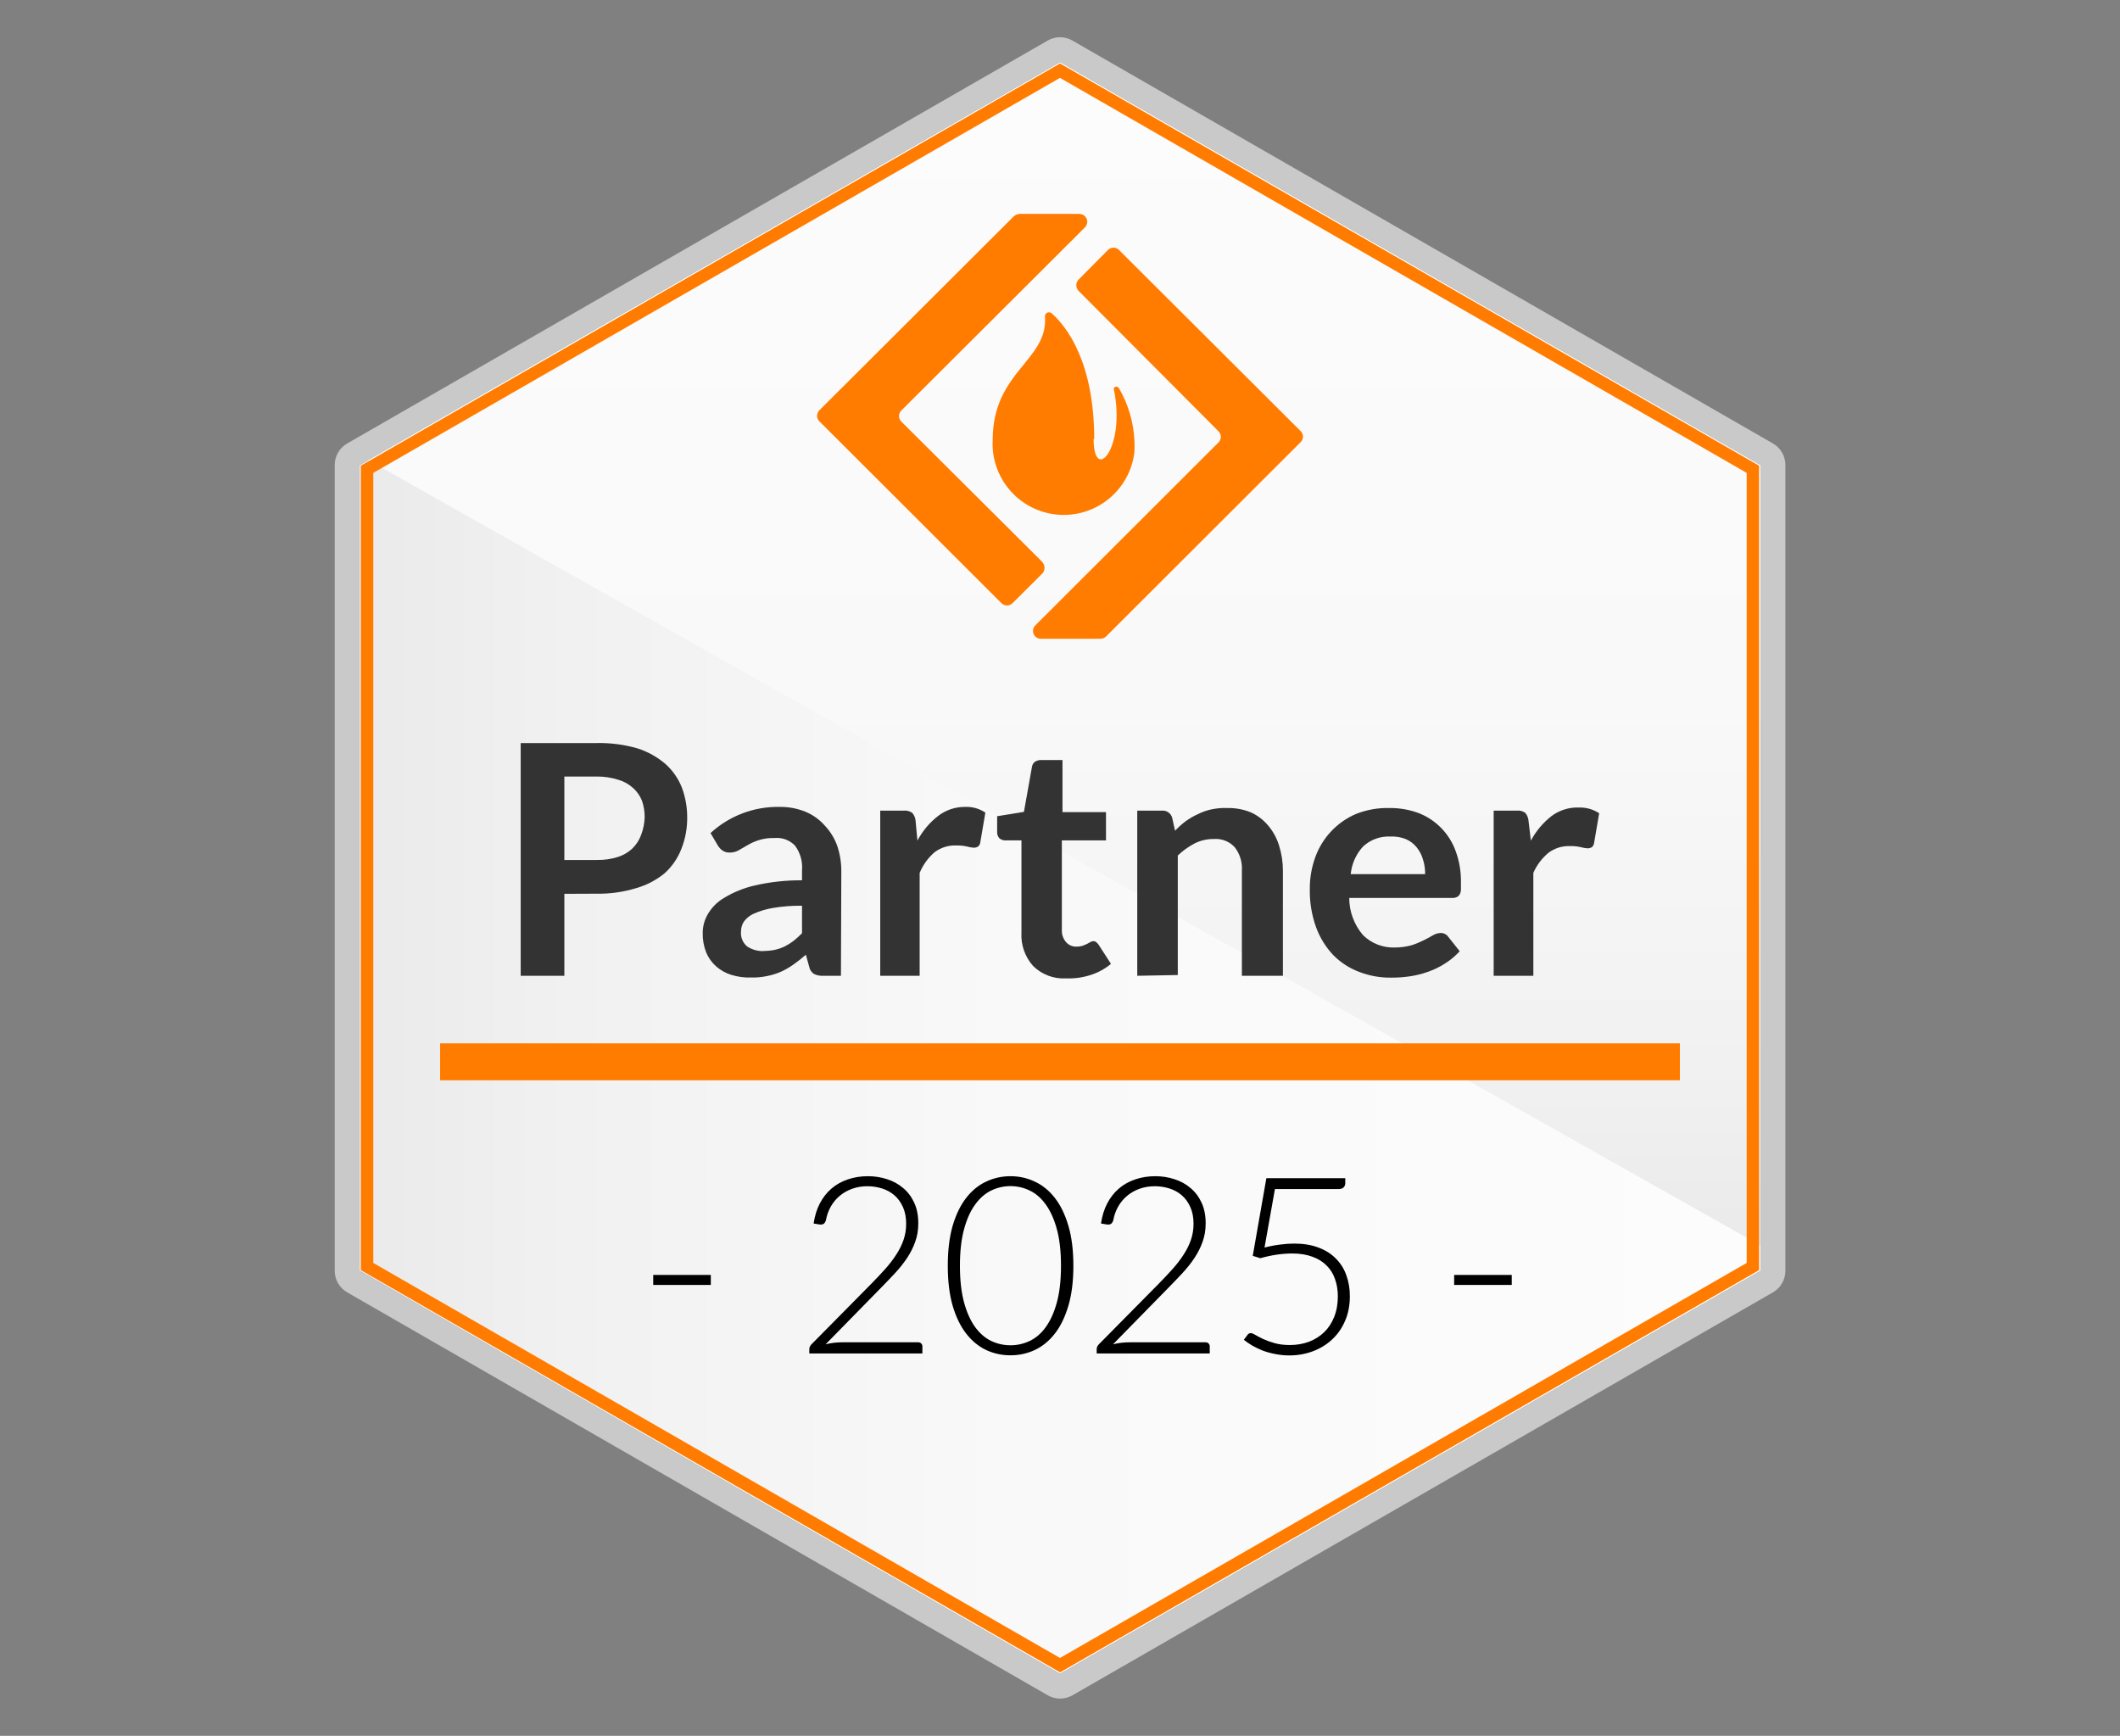
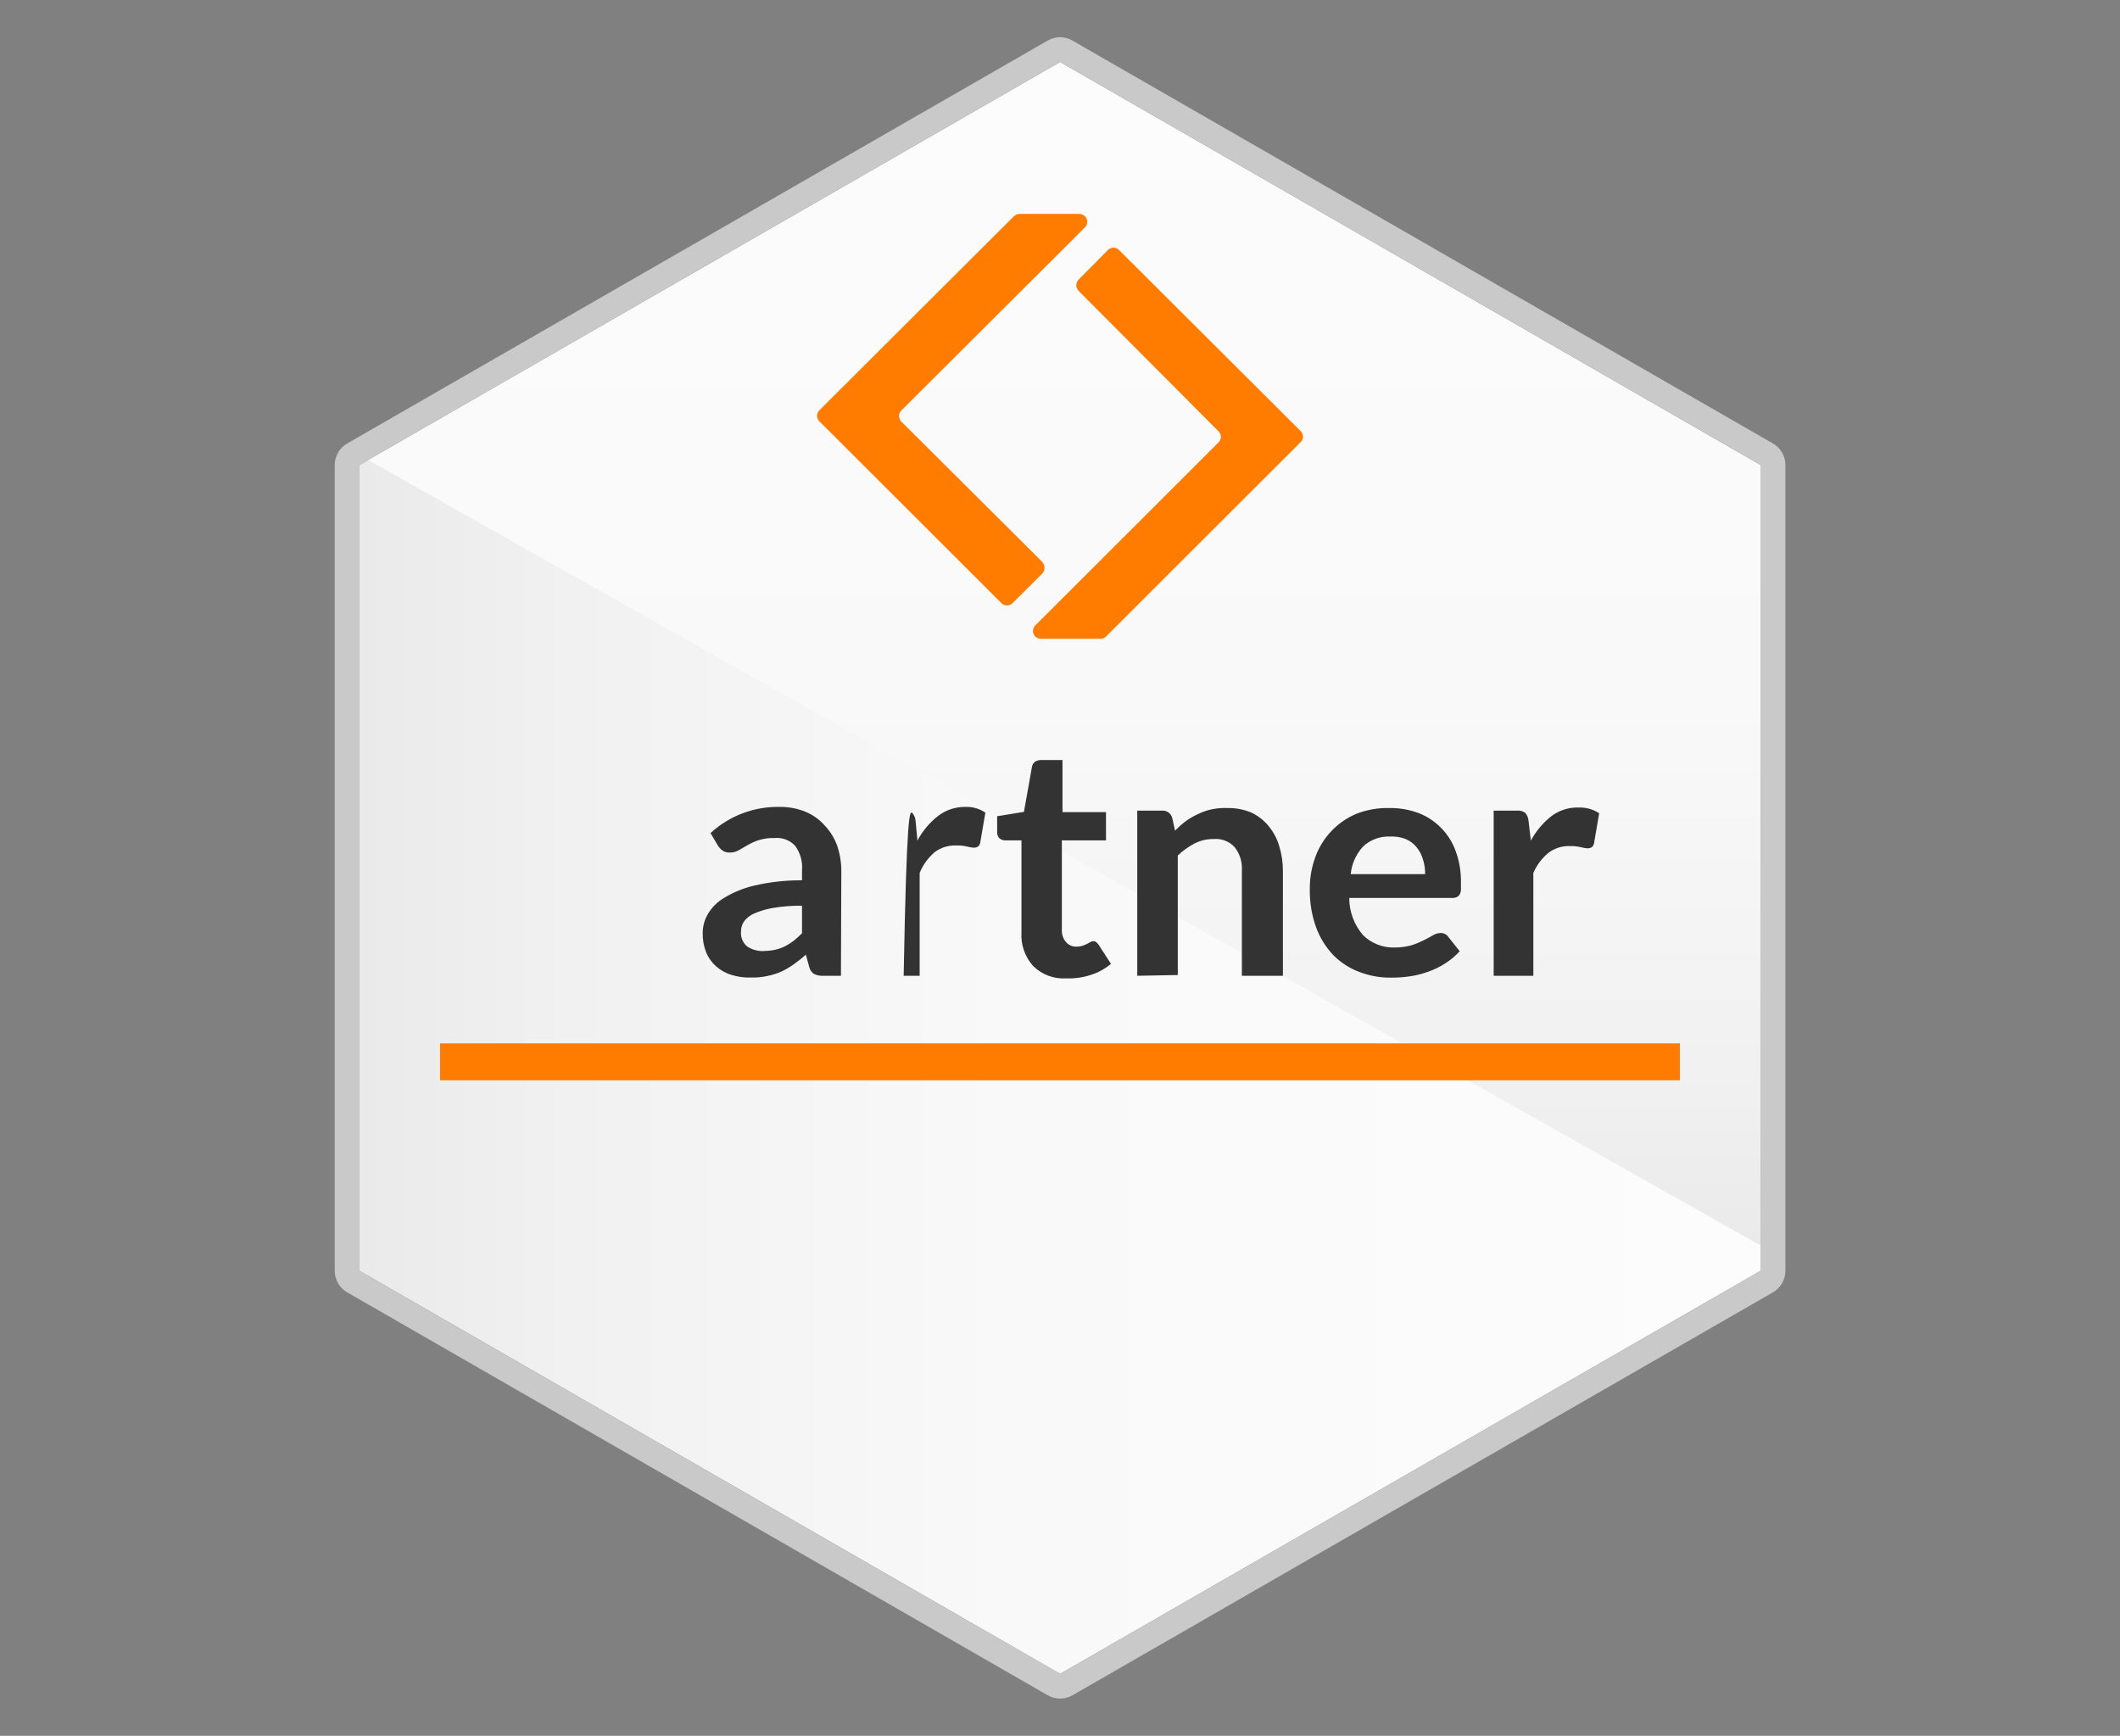
<svg xmlns="http://www.w3.org/2000/svg" width="171" height="140" viewBox="0 0 171 140" fill="none">
  <rect x="0" y="0" width="171" height="140" fill="#808080" stroke="none" />
  <g clip-path="url(#clip0_11001_18667)">
    <path d="M142 100.37L29.77 37.06L29 37.5V102.5L85.51 135L142 102.5V100.37Z" fill="url(#paint0_linear_11001_18667)" />
    <path d="M29.689 37.1L141.999 100.45V37.5L85.51 5L29.689 37.1Z" fill="url(#paint1_linear_11001_18667)" />
    <path fill-rule="evenodd" clip-rule="evenodd" d="M84.07 45.32L72.7 34C72.582 33.882 72.516 33.722 72.516 33.555C72.516 33.388 72.582 33.228 72.7 33.11L87.51 18.34C87.57 18.281 87.618 18.211 87.65 18.134C87.683 18.057 87.699 17.974 87.699 17.89C87.699 17.806 87.683 17.723 87.65 17.646C87.618 17.569 87.57 17.499 87.51 17.44C87.391 17.325 87.235 17.258 87.07 17.25H82.24C82.07 17.262 81.909 17.329 81.78 17.44L66.09 33.09C65.972 33.208 65.906 33.368 65.906 33.535C65.906 33.702 65.972 33.862 66.09 33.98L80.78 48.65C80.898 48.768 81.058 48.834 81.225 48.834C81.392 48.834 81.552 48.768 81.67 48.65L84.08 46.25C84.191 46.124 84.252 45.962 84.252 45.795C84.252 45.628 84.191 45.466 84.08 45.34" fill="#FF7C00" />
    <path fill-rule="evenodd" clip-rule="evenodd" d="M90.259 20.16C90.141 20.042 89.981 19.976 89.814 19.976C89.648 19.976 89.487 20.042 89.369 20.16L86.999 22.55C86.88 22.672 86.814 22.835 86.814 23.005C86.814 23.175 86.88 23.339 86.999 23.46L98.289 34.79C98.407 34.908 98.473 35.068 98.473 35.235C98.473 35.402 98.407 35.562 98.289 35.68L83.509 50.44C83.45 50.499 83.402 50.569 83.37 50.646C83.337 50.723 83.32 50.806 83.32 50.89C83.32 50.974 83.337 51.057 83.37 51.134C83.402 51.211 83.45 51.282 83.509 51.34C83.569 51.398 83.639 51.444 83.716 51.475C83.794 51.506 83.876 51.521 83.959 51.52H88.749C88.915 51.522 89.076 51.461 89.199 51.35L104.909 35.66C104.969 35.602 105.016 35.533 105.049 35.457C105.081 35.38 105.098 35.298 105.098 35.215C105.098 35.132 105.081 35.05 105.049 34.974C105.016 34.897 104.969 34.828 104.909 34.77L90.259 20.16Z" fill="#FF7C00" />
-     <path fill-rule="evenodd" clip-rule="evenodd" d="M88.261 35.44C88.261 29.19 86.031 26.34 84.851 25.29C84.787 25.227 84.701 25.191 84.611 25.191C84.521 25.191 84.435 25.227 84.371 25.29C84.341 25.326 84.318 25.367 84.305 25.412C84.291 25.457 84.286 25.504 84.291 25.55C84.531 29.09 80.071 29.96 80.071 35.48C79.99 36.967 80.491 38.427 81.467 39.552C82.444 40.677 83.819 41.378 85.302 41.508C86.786 41.638 88.262 41.186 89.418 40.248C90.575 39.31 91.322 37.959 91.501 36.48C91.523 36.147 91.523 35.813 91.501 35.48C91.423 34.015 90.998 32.589 90.261 31.32C90.151 31.1 89.811 31.17 89.841 31.39C90.841 36.12 88.211 39.08 88.211 35.39" fill="#FF7C00" />
-     <path d="M45.52 72.09V78.7H42V59.93H48.14C49.249 59.907 50.355 60.052 51.42 60.36C52.254 60.626 53.026 61.058 53.69 61.63C54.268 62.15 54.716 62.797 55 63.52C55.288 64.294 55.434 65.114 55.43 65.94C55.437 66.795 55.281 67.644 54.97 68.44C54.679 69.206 54.209 69.892 53.6 70.44C52.928 70.987 52.153 71.392 51.32 71.63C50.281 71.949 49.197 72.101 48.11 72.08L45.52 72.09ZM45.52 69.36H48.15C48.719 69.371 49.286 69.29 49.83 69.12C50.267 68.986 50.667 68.753 51 68.44C51.316 68.135 51.559 67.763 51.71 67.35C51.886 66.889 51.984 66.403 52 65.91C52.003 65.447 51.925 64.987 51.77 64.55C51.612 64.167 51.369 63.825 51.06 63.55C50.719 63.242 50.312 63.016 49.87 62.89C49.327 62.719 48.76 62.631 48.19 62.63H45.52V69.36Z" fill="#333333" />
    <path d="M67.831 78.7H66.391C66.143 78.714 65.895 78.666 65.671 78.56C65.572 78.5 65.486 78.42 65.419 78.325C65.352 78.231 65.305 78.124 65.281 78.01L65.001 77C64.683 77.283 64.349 77.547 64.001 77.79C63.687 78.016 63.352 78.21 63.001 78.37C62.641 78.527 62.266 78.644 61.881 78.72C61.453 78.811 61.017 78.851 60.581 78.84C60.046 78.858 59.512 78.787 59.001 78.63C58.542 78.493 58.119 78.257 57.761 77.94C57.413 77.632 57.139 77.249 56.961 76.82C56.764 76.317 56.669 75.78 56.681 75.24C56.682 74.717 56.82 74.203 57.081 73.75C57.398 73.2 57.853 72.741 58.401 72.42C59.162 71.958 59.993 71.621 60.861 71.42C62.116 71.13 63.402 70.989 64.691 71V70.21C64.754 69.498 64.555 68.786 64.131 68.21C63.921 67.988 63.664 67.816 63.378 67.709C63.092 67.601 62.785 67.561 62.481 67.59C62.037 67.574 61.594 67.635 61.171 67.77C60.857 67.874 60.555 68.011 60.271 68.18L59.561 68.59C59.34 68.711 59.092 68.769 58.841 68.76C58.642 68.769 58.445 68.713 58.281 68.6C58.127 68.492 57.997 68.352 57.901 68.19L57.311 67.19C58.827 65.796 60.822 65.04 62.881 65.08C63.596 65.069 64.307 65.202 64.971 65.47C65.57 65.719 66.103 66.102 66.531 66.59C66.974 67.058 67.314 67.613 67.531 68.22C67.755 68.887 67.867 69.587 67.861 70.29L67.831 78.7ZM61.571 76.7C61.88 76.7 62.188 76.67 62.491 76.61C62.763 76.55 63.028 76.46 63.281 76.34C63.53 76.215 63.768 76.068 63.991 75.9C64.236 75.703 64.469 75.493 64.691 75.27V73.05C63.904 73.04 63.117 73.1 62.341 73.23C61.818 73.319 61.308 73.47 60.821 73.68C60.499 73.819 60.22 74.04 60.011 74.32C59.852 74.557 59.769 74.835 59.771 75.12C59.747 75.349 59.781 75.58 59.868 75.793C59.955 76.005 60.094 76.194 60.271 76.34C60.657 76.591 61.11 76.72 61.571 76.71V76.7Z" fill="#333333" />
-     <path d="M71 78.7V65.38H72.89C73.134 65.353 73.38 65.417 73.58 65.56C73.736 65.735 73.831 65.956 73.85 66.19L74 67.8C74.409 67.02 74.982 66.338 75.68 65.8C76.303 65.325 77.067 65.072 77.85 65.08C78.429 65.054 79 65.216 79.48 65.54L79.07 67.94C79.057 68.067 78.996 68.185 78.9 68.27C78.796 68.337 78.674 68.372 78.55 68.37C78.371 68.36 78.193 68.33 78.02 68.28C77.722 68.21 77.416 68.18 77.11 68.19C76.492 68.168 75.885 68.359 75.39 68.73C74.861 69.183 74.446 69.756 74.18 70.4V78.7H71Z" fill="#333333" />
+     <path d="M71 78.7H72.89C73.134 65.353 73.38 65.417 73.58 65.56C73.736 65.735 73.831 65.956 73.85 66.19L74 67.8C74.409 67.02 74.982 66.338 75.68 65.8C76.303 65.325 77.067 65.072 77.85 65.08C78.429 65.054 79 65.216 79.48 65.54L79.07 67.94C79.057 68.067 78.996 68.185 78.9 68.27C78.796 68.337 78.674 68.372 78.55 68.37C78.371 68.36 78.193 68.33 78.02 68.28C77.722 68.21 77.416 68.18 77.11 68.19C76.492 68.168 75.885 68.359 75.39 68.73C74.861 69.183 74.446 69.756 74.18 70.4V78.7H71Z" fill="#333333" />
    <path d="M86.001 78.91C85.51 78.94 85.019 78.867 84.559 78.694C84.099 78.522 83.68 78.255 83.331 77.91C83.004 77.544 82.752 77.117 82.591 76.654C82.429 76.191 82.361 75.7 82.391 75.21V67.78H81.07C80.907 67.777 80.749 67.721 80.621 67.62C80.556 67.552 80.506 67.472 80.473 67.385C80.44 67.297 80.426 67.204 80.43 67.11V65.83L82.591 65.48L83.24 61.84C83.252 61.761 83.279 61.685 83.32 61.616C83.361 61.547 83.416 61.487 83.481 61.44C83.634 61.339 83.817 61.29 84.001 61.3H85.701V65.5H89.21V67.78H85.65V75C85.632 75.367 85.757 75.725 86.001 76C86.105 76.115 86.234 76.206 86.377 76.267C86.52 76.327 86.675 76.356 86.831 76.35C87 76.352 87.168 76.329 87.331 76.28L87.68 76.13L87.951 75.98C88.018 75.933 88.098 75.909 88.18 75.91C88.263 75.903 88.346 75.928 88.41 75.98C88.487 76.04 88.554 76.111 88.611 76.19L89.611 77.74C89.133 78.138 88.583 78.44 87.99 78.63C87.349 78.84 86.675 78.934 86.001 78.91Z" fill="#333333" />
    <path d="M91.731 78.7V65.38H93.731C93.913 65.367 94.095 65.417 94.245 65.523C94.394 65.629 94.502 65.783 94.55 65.96L94.781 67C95.042 66.723 95.326 66.469 95.63 66.24C95.943 66.012 96.278 65.818 96.63 65.66C96.973 65.487 97.336 65.36 97.71 65.28C98.134 65.19 98.568 65.153 99.001 65.17C99.666 65.156 100.327 65.282 100.94 65.54C101.479 65.795 101.954 66.168 102.33 66.63C102.718 67.101 103.007 67.645 103.18 68.23C103.381 68.878 103.482 69.552 103.48 70.23V78.7H100.17V70.22C100.216 69.545 100.013 68.876 99.6 68.34C99.388 68.105 99.124 67.922 98.829 67.806C98.534 67.69 98.216 67.643 97.9 67.67C97.355 67.661 96.815 67.789 96.331 68.04C95.846 68.298 95.398 68.621 95.001 69V78.64L91.731 78.7Z" fill="#333333" />
    <path d="M112.08 65.17C112.875 65.162 113.664 65.297 114.41 65.57C115.1 65.836 115.725 66.247 116.242 66.775C116.76 67.302 117.158 67.935 117.41 68.63C117.712 69.449 117.858 70.317 117.84 71.19C117.84 71.39 117.84 71.59 117.84 71.79C117.832 71.925 117.791 72.055 117.72 72.17C117.663 72.254 117.583 72.32 117.49 72.36C117.377 72.409 117.253 72.43 117.13 72.42H108.83C108.829 73.521 109.223 74.585 109.94 75.42C110.275 75.751 110.674 76.01 111.112 76.182C111.551 76.354 112.02 76.435 112.49 76.42C112.949 76.421 113.407 76.36 113.85 76.24C114.193 76.129 114.528 75.991 114.85 75.83C115.14 75.69 115.38 75.55 115.59 75.43C115.777 75.316 115.991 75.254 116.21 75.25C116.329 75.246 116.446 75.273 116.55 75.33C116.656 75.378 116.746 75.454 116.81 75.55L117.74 76.72C117.388 77.107 116.984 77.444 116.54 77.72C116.106 77.999 115.639 78.224 115.15 78.39C114.674 78.559 114.181 78.68 113.68 78.75C113.197 78.819 112.709 78.852 112.22 78.85C111.339 78.863 110.463 78.707 109.64 78.39C108.854 78.097 108.141 77.636 107.55 77.04C106.939 76.396 106.466 75.633 106.16 74.8C105.802 73.81 105.629 72.763 105.65 71.71C105.642 70.834 105.791 69.963 106.09 69.14C106.368 68.364 106.803 67.654 107.367 67.054C107.931 66.453 108.613 65.975 109.37 65.65C110.232 65.308 111.154 65.145 112.08 65.17ZM112.14 67.47C111.74 67.451 111.34 67.511 110.964 67.649C110.588 67.786 110.243 67.997 109.95 68.27C109.381 68.883 109.03 69.667 108.95 70.5H114.95C114.958 70.103 114.901 69.708 114.78 69.33C114.679 68.964 114.502 68.623 114.26 68.33C114.025 68.041 113.723 67.814 113.38 67.67C112.986 67.517 112.563 67.448 112.14 67.47Z" fill="#333333" />
    <path d="M120.48 78.7V65.38H122.34C122.585 65.353 122.83 65.417 123.03 65.56C123.179 65.739 123.27 65.959 123.29 66.19L123.48 67.8C123.897 67.022 124.473 66.34 125.17 65.8C125.801 65.338 126.569 65.102 127.35 65.13C127.931 65.111 128.504 65.271 128.99 65.59L128.58 67.99C128.563 68.116 128.503 68.233 128.41 68.32C128.303 68.388 128.178 68.423 128.05 68.42C127.871 68.41 127.693 68.379 127.52 68.33C127.226 68.26 126.923 68.23 126.62 68.24C126.002 68.219 125.395 68.409 124.9 68.78C124.373 69.218 123.955 69.772 123.68 70.4V78.7H120.48Z" fill="#333333" />
    <path d="M135.5 84.15H35.5V87.13H135.5V84.15Z" fill="#FF7C00" />
-     <path d="M52.689 102.826H57.334V103.636H52.689V102.826ZM74.06 108.261C74.166 108.261 74.25 108.294 74.31 108.361C74.37 108.421 74.4 108.501 74.4 108.601V109.16H65.279V108.82C65.279 108.747 65.295 108.674 65.329 108.601C65.368 108.521 65.418 108.454 65.478 108.401L70.304 103.516C70.703 103.11 71.073 102.717 71.412 102.337C71.752 101.957 72.045 101.574 72.292 101.188C72.545 100.802 72.741 100.406 72.881 99.999C73.021 99.593 73.091 99.16 73.091 98.701C73.091 98.181 73.004 97.732 72.831 97.352C72.658 96.966 72.428 96.649 72.142 96.403C71.855 96.156 71.522 95.973 71.143 95.853C70.763 95.734 70.37 95.674 69.964 95.674C69.518 95.674 69.105 95.744 68.725 95.883C68.352 96.017 68.019 96.207 67.726 96.453C67.44 96.693 67.2 96.982 67.007 97.322C66.82 97.655 66.691 98.021 66.617 98.421C66.571 98.567 66.507 98.664 66.427 98.711C66.354 98.757 66.251 98.774 66.118 98.761L65.628 98.681C65.715 98.075 65.881 97.535 66.128 97.062C66.374 96.589 66.687 96.19 67.067 95.864C67.446 95.537 67.886 95.291 68.385 95.124C68.885 94.951 69.424 94.865 70.004 94.865C70.543 94.865 71.056 94.944 71.542 95.104C72.035 95.257 72.468 95.494 72.841 95.814C73.221 96.126 73.52 96.523 73.74 97.002C73.96 97.475 74.07 98.031 74.07 98.671C74.07 99.204 73.987 99.7 73.82 100.159C73.66 100.612 73.44 101.048 73.161 101.468C72.881 101.887 72.555 102.297 72.182 102.697C71.815 103.09 71.429 103.492 71.023 103.905L66.597 108.421C66.81 108.368 67.03 108.328 67.257 108.301C67.49 108.274 67.723 108.261 67.956 108.261H74.06ZM86.579 102.087C86.579 103.326 86.446 104.398 86.179 105.304C85.913 106.21 85.55 106.959 85.09 107.552C84.631 108.145 84.091 108.587 83.472 108.88C82.859 109.167 82.203 109.31 81.504 109.31C80.805 109.31 80.149 109.167 79.536 108.88C78.923 108.587 78.387 108.145 77.927 107.552C77.468 106.959 77.105 106.21 76.839 105.304C76.579 104.398 76.449 103.326 76.449 102.087C76.449 100.848 76.579 99.776 76.839 98.871C77.105 97.965 77.468 97.215 77.927 96.623C78.387 96.03 78.923 95.59 79.536 95.304C80.149 95.011 80.805 94.865 81.504 94.865C82.203 94.865 82.859 95.011 83.472 95.304C84.091 95.59 84.631 96.03 85.09 96.623C85.55 97.215 85.913 97.965 86.179 98.871C86.446 99.776 86.579 100.848 86.579 102.087ZM85.58 102.087C85.58 100.942 85.47 99.963 85.25 99.15C85.03 98.338 84.734 97.675 84.361 97.162C83.995 96.643 83.562 96.263 83.062 96.023C82.57 95.784 82.05 95.664 81.504 95.664C80.958 95.664 80.438 95.784 79.945 96.023C79.453 96.263 79.02 96.643 78.647 97.162C78.274 97.675 77.977 98.338 77.758 99.15C77.538 99.963 77.428 100.942 77.428 102.087C77.428 103.239 77.538 104.222 77.758 105.034C77.977 105.84 78.274 106.503 78.647 107.022C79.02 107.535 79.453 107.911 79.945 108.151C80.438 108.384 80.958 108.501 81.504 108.501C82.05 108.501 82.57 108.384 83.062 108.151C83.562 107.911 83.995 107.535 84.361 107.022C84.734 106.503 85.03 105.84 85.25 105.034C85.47 104.222 85.58 103.239 85.58 102.087ZM97.24 108.261C97.346 108.261 97.43 108.294 97.49 108.361C97.549 108.421 97.579 108.501 97.579 108.601V109.16H88.459V108.82C88.459 108.747 88.475 108.674 88.508 108.601C88.548 108.521 88.598 108.454 88.658 108.401L93.484 103.516C93.883 103.11 94.253 102.717 94.592 102.337C94.932 101.957 95.225 101.574 95.472 101.188C95.725 100.802 95.921 100.406 96.061 99.999C96.201 99.593 96.271 99.16 96.271 98.701C96.271 98.181 96.184 97.732 96.011 97.352C95.838 96.966 95.608 96.649 95.322 96.403C95.035 96.156 94.702 95.973 94.323 95.853C93.943 95.734 93.55 95.674 93.144 95.674C92.698 95.674 92.285 95.744 91.905 95.883C91.532 96.017 91.199 96.207 90.906 96.453C90.62 96.693 90.38 96.982 90.187 97.322C90 97.655 89.87 98.021 89.797 98.421C89.751 98.567 89.687 98.664 89.607 98.711C89.534 98.757 89.431 98.774 89.298 98.761L88.808 98.681C88.895 98.075 89.061 97.535 89.308 97.062C89.554 96.589 89.867 96.19 90.247 95.864C90.626 95.537 91.066 95.291 91.565 95.124C92.065 94.951 92.604 94.865 93.184 94.865C93.723 94.865 94.236 94.944 94.722 95.104C95.215 95.257 95.648 95.494 96.021 95.814C96.401 96.126 96.7 96.523 96.92 97.002C97.14 97.475 97.25 98.031 97.25 98.671C97.25 99.204 97.166 99.7 97 100.159C96.84 100.612 96.62 101.048 96.341 101.468C96.061 101.887 95.735 102.297 95.362 102.697C94.995 103.09 94.609 103.492 94.203 103.905L89.777 108.421C89.99 108.368 90.21 108.328 90.436 108.301C90.67 108.274 90.903 108.261 91.136 108.261H97.24ZM101.997 100.619C102.443 100.505 102.862 100.426 103.255 100.379C103.655 100.326 104.034 100.299 104.394 100.299C105.133 100.299 105.783 100.406 106.342 100.619C106.902 100.825 107.368 101.118 107.741 101.498C108.12 101.871 108.403 102.317 108.59 102.836C108.783 103.356 108.88 103.922 108.88 104.535C108.88 105.281 108.75 105.95 108.49 106.543C108.237 107.129 107.887 107.628 107.441 108.041C106.995 108.454 106.475 108.771 105.883 108.99C105.29 109.21 104.661 109.32 103.995 109.32C103.608 109.32 103.235 109.283 102.876 109.21C102.523 109.144 102.19 109.054 101.877 108.94C101.57 108.82 101.284 108.684 101.018 108.531C100.758 108.378 100.528 108.221 100.328 108.061L100.618 107.672C100.678 107.572 100.771 107.522 100.898 107.522C100.984 107.522 101.107 107.572 101.267 107.672C101.434 107.772 101.644 107.881 101.897 108.001C102.156 108.121 102.463 108.231 102.816 108.331C103.169 108.431 103.578 108.481 104.044 108.481C104.591 108.481 105.1 108.394 105.573 108.221C106.046 108.041 106.455 107.785 106.802 107.452C107.148 107.119 107.418 106.709 107.611 106.223C107.811 105.73 107.911 105.174 107.911 104.555C107.911 104.049 107.834 103.582 107.681 103.156C107.534 102.73 107.308 102.367 107.002 102.067C106.702 101.761 106.319 101.524 105.853 101.358C105.393 101.185 104.85 101.098 104.224 101.098C103.845 101.098 103.442 101.128 103.016 101.188C102.589 101.248 102.136 101.345 101.657 101.478L101.047 101.288L102.146 95.024H108.51V95.434C108.51 95.567 108.463 95.68 108.37 95.774C108.284 95.86 108.144 95.903 107.951 95.903H102.836L101.997 100.619ZM117.292 102.826H121.938V103.636H117.292V102.826Z" fill="black" />
-     <path d="M85.499 6.28L140.889 38.14V101.86L85.499 133.72L30.109 101.86V38.14L85.499 6.28ZM85.499 5.12L29.109 37.56V102.44L85.509 134.88L141.889 102.44V37.56L85.509 5.12H85.499Z" fill="#FF7C00" />
    <path d="M85.51 5L142 37.5V102.5L85.51 135L29 102.5V37.5L85.51 5ZM85.51 3C85.159 3.001 84.814 3.094 84.51 3.27L28 35.77C27.696 35.945 27.444 36.197 27.268 36.501C27.093 36.805 27 37.149 27 37.5V102.5C27 102.851 27.093 103.195 27.268 103.499C27.444 103.802 27.696 104.055 28 104.23L84.51 136.73C84.814 136.906 85.159 136.998 85.51 136.998C85.861 136.998 86.206 136.906 86.51 136.73L143.01 104.23C143.314 104.055 143.566 103.802 143.742 103.499C143.917 103.195 144.01 102.851 144.01 102.5V37.5C144.01 37.149 143.917 36.805 143.742 36.501C143.566 36.197 143.314 35.945 143.01 35.77L86.5 3.27C86.196 3.094 85.851 3.001 85.5 3H85.51Z" fill="#C9C9C9" />
  </g>
  <defs>
    <linearGradient id="paint0_linear_11001_18667" x1="29" y1="86.03" x2="142" y2="86.03" gradientUnits="userSpaceOnUse">
      <stop stop-color="#EAEAEB" />
      <stop offset="0.15" stop-color="#F1F1F2" />
      <stop offset="0.46" stop-color="#F9F9FA" />
      <stop offset="0.99" stop-color="#FCFCFC" />
    </linearGradient>
    <linearGradient id="paint1_linear_11001_18667" x1="85.85" y1="100.45" x2="85.85" y2="5" gradientUnits="userSpaceOnUse">
      <stop stop-color="#EAEAEB" />
      <stop offset="0.15" stop-color="#F1F1F2" />
      <stop offset="0.46" stop-color="#F9F9FA" />
      <stop offset="0.99" stop-color="#FCFCFC" />
    </linearGradient>
    <clipPath id="clip0_11001_18667">
      <rect width="117" height="134" fill="white" transform="translate(27 3)" />
    </clipPath>
  </defs>
</svg>